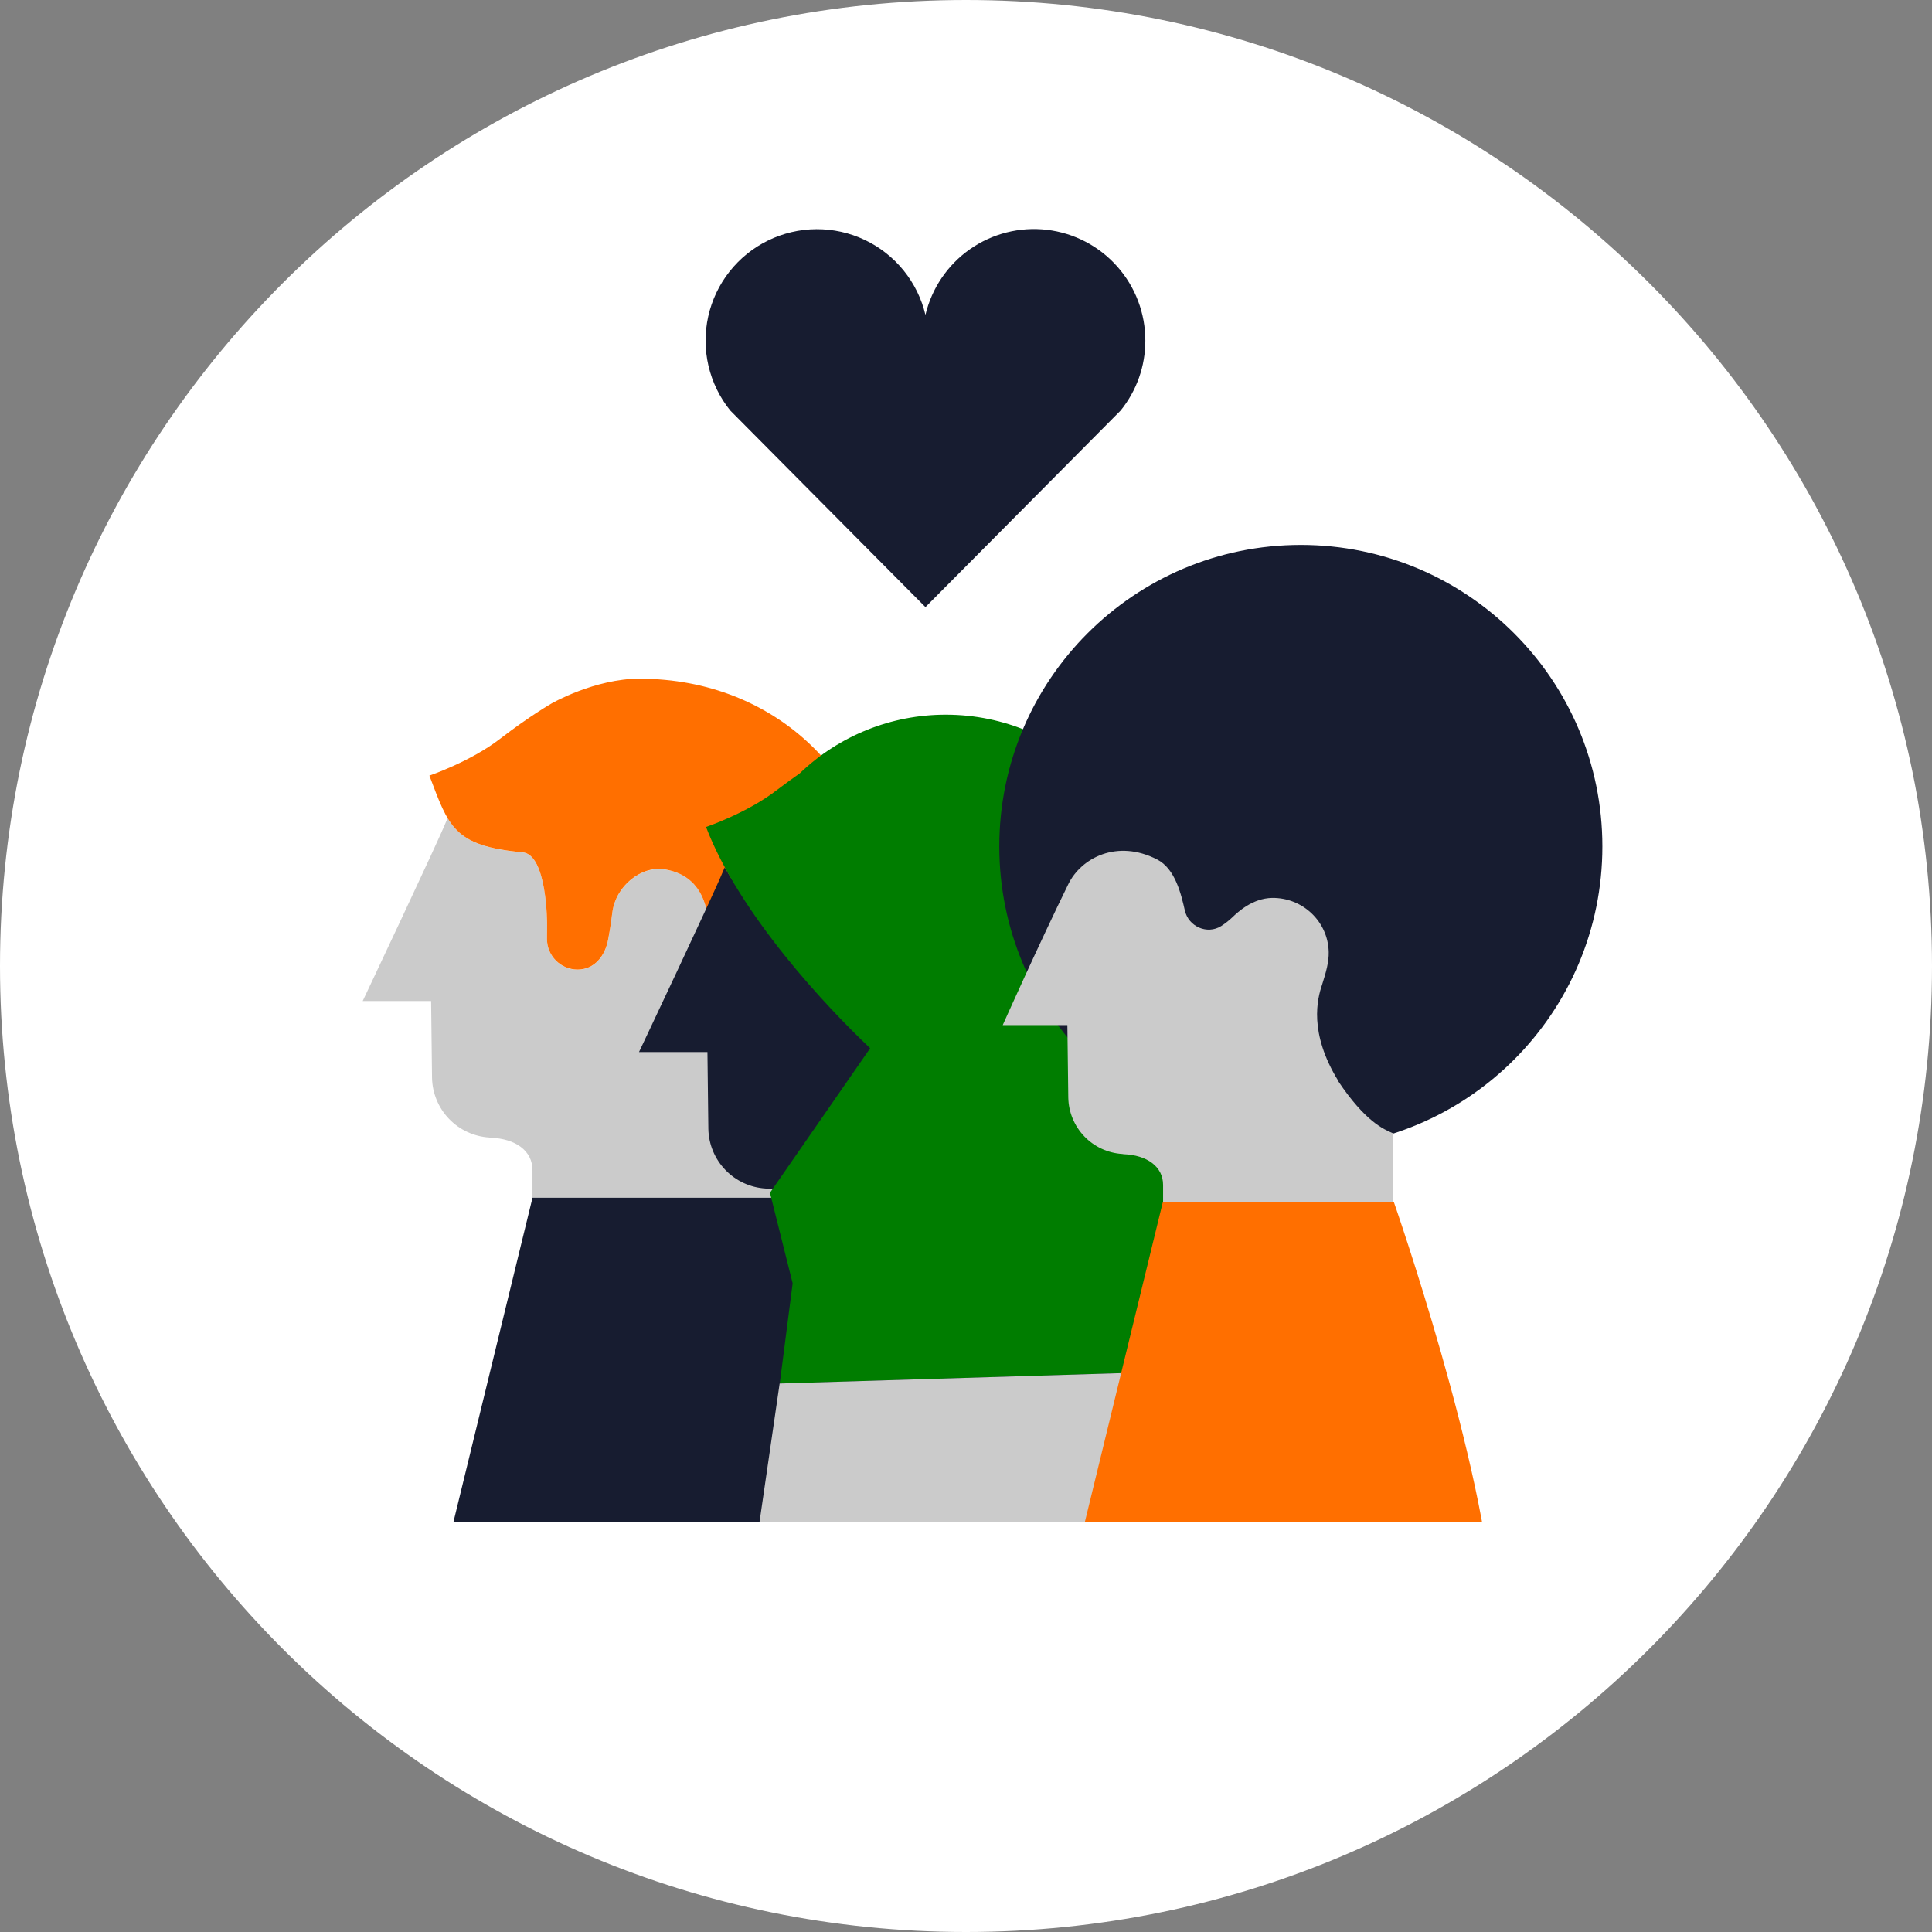
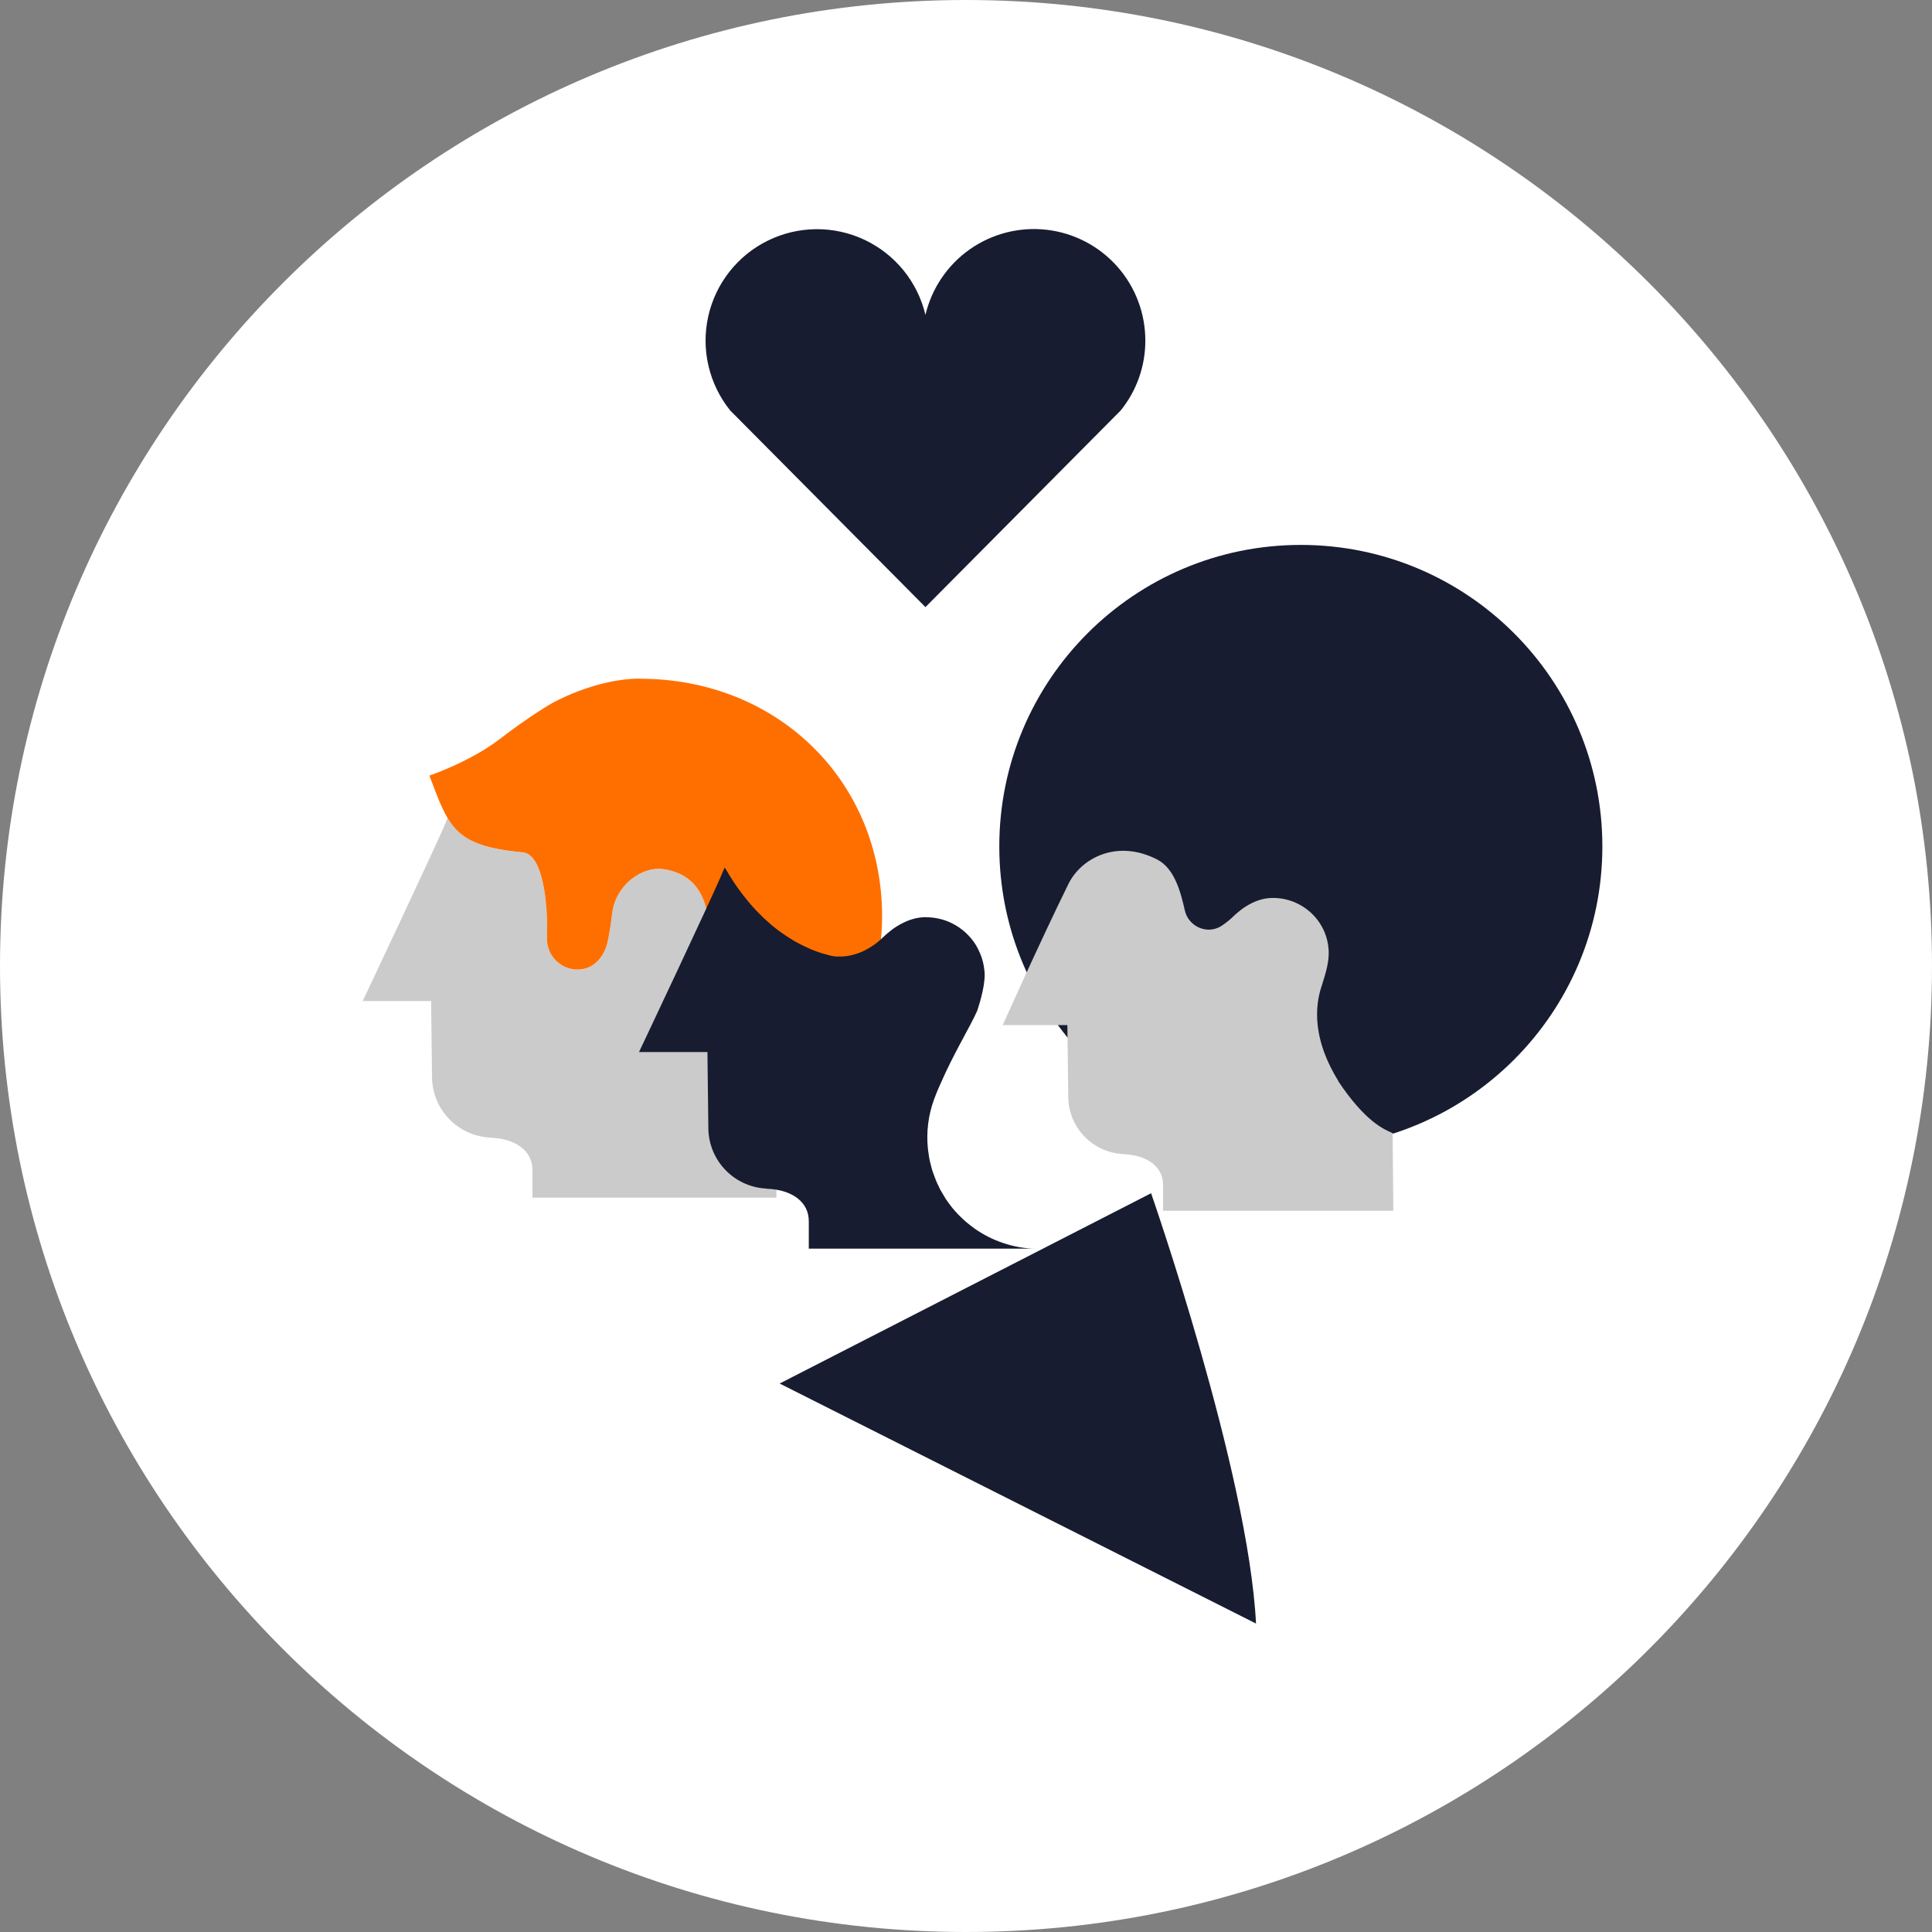
<svg xmlns="http://www.w3.org/2000/svg" width="124" height="124" viewBox="0 0 124 124" fill="none">
  <rect x="0" y="0" width="124" height="124" fill="#808080" stroke="none" />
  <path d="M62 124C96.242 124 124 96.242 124 62C124 27.758 96.242 0 62 0C27.758 0 0 27.758 0 62C0 96.242 27.758 124 62 124Z" fill="white" />
-   <path d="M34.183 76.851H49.84C49.84 76.851 56.087 94.771 56.575 104.469H27.448L34.183 76.851Z" fill="#171C30" />
  <path d="M49.626 71.499C49.545 71.467 49.465 71.43 49.389 71.388C49.374 71.388 49.359 71.374 49.352 71.366C49.278 71.329 49.204 71.285 49.123 71.241C48.98 71.158 48.842 71.066 48.709 70.967C48.687 70.952 48.665 70.937 48.642 70.923C48.483 70.805 48.331 70.679 48.184 70.546L48.044 70.405C48.007 70.368 47.97 70.339 47.933 70.302L47.911 70.279C47.785 70.154 47.652 70.013 47.511 69.866C46.996 69.29 46.524 68.677 46.099 68.032L45.952 67.773C45.545 67.092 45.22 66.365 44.983 65.607C44.854 65.182 44.76 64.747 44.702 64.306C44.687 64.164 44.674 64.021 44.665 63.878C44.658 63.737 44.658 63.604 44.658 63.478C44.658 63.353 44.658 63.227 44.673 63.109C44.687 62.991 44.695 62.872 44.702 62.769C44.753 62.34 44.852 61.919 44.998 61.512C45.279 60.625 45.486 59.952 45.456 59.272C45.375 57.616 44.621 56.064 42.558 55.79C41.206 55.606 39.52 56.818 39.298 58.592C39.151 59.768 39.136 59.723 39.04 60.27C38.862 61.342 38.16 62.237 37.073 62.237C36.815 62.237 36.559 62.186 36.32 62.087C36.082 61.988 35.865 61.844 35.682 61.661C35.5 61.478 35.355 61.261 35.256 61.023C35.158 60.784 35.107 60.528 35.107 60.27C35.107 60.108 35.114 59.531 35.114 59.39C35.114 59.25 35.114 54.859 33.54 54.711C30.642 54.445 29.511 53.817 28.727 52.508C28.698 52.567 28.676 52.626 28.653 52.686C28.128 54.001 23.279 64.247 23.279 64.247H27.67L27.729 69.185C27.751 70.166 28.139 71.102 28.818 71.81C29.497 72.518 30.417 72.945 31.396 73.007L31.499 73.022C33.074 73.081 34.183 73.85 34.175 75.114V76.866H49.833L49.788 71.581C49.736 71.558 49.685 71.536 49.626 71.507V71.499Z" fill="#CBCBCB" />
  <path d="M41.072 43.556C38.16 43.556 35.395 45.153 35.395 45.153C35.395 45.153 33.998 45.951 32.091 47.422C30.183 48.893 27.559 49.78 27.559 49.78C28.801 53.033 29.089 54.297 33.54 54.704C35.114 54.844 35.114 59.243 35.114 59.383C35.114 59.524 35.107 60.1 35.107 60.263C35.107 61.35 35.986 62.229 37.073 62.229C38.16 62.229 38.855 61.335 39.039 60.263C39.128 59.716 39.15 59.76 39.298 58.585C39.52 56.811 41.198 55.598 42.558 55.783C44.621 56.064 45.375 57.616 45.456 59.265C45.486 59.945 45.286 60.618 44.998 61.505C44.68 62.429 44.074 64.735 46.099 68.032C47.962 70.804 49.211 71.314 49.803 71.573C51.952 70.128 53.702 68.165 54.891 65.866C56.081 63.566 56.673 61.004 56.611 58.415C56.404 49.906 49.751 43.563 41.08 43.563L41.072 43.556Z" fill="#FF6F00" />
  <path d="M50.04 88.798L73.88 76.585C73.88 76.585 80.127 94.504 80.614 104.203M66.428 80.148C65.039 80.104 63.692 79.654 62.555 78.855C62.377 78.724 62.202 78.588 62.03 78.448C61.861 78.302 61.699 78.149 61.542 77.99C61.52 77.968 61.505 77.946 61.483 77.931C61.349 77.791 61.221 77.645 61.099 77.495C61.069 77.458 61.047 77.421 61.017 77.384C60.905 77.243 60.799 77.097 60.699 76.948C60.663 76.896 60.631 76.842 60.603 76.785C60.515 76.647 60.432 76.507 60.352 76.364C60.315 76.29 60.285 76.216 60.248 76.142C60.182 76.009 60.115 75.883 60.064 75.743C60.027 75.654 59.997 75.558 59.96 75.462C59.916 75.336 59.864 75.218 59.827 75.092C59.79 74.981 59.768 74.863 59.738 74.745C59.709 74.634 59.679 74.53 59.657 74.419C59.627 74.272 59.613 74.124 59.591 73.976C59.576 73.887 59.561 73.806 59.554 73.717C59.446 72.654 59.579 71.579 59.945 70.575C59.945 70.575 59.968 70.516 59.975 70.494C60.019 70.376 60.064 70.25 60.115 70.132C60.189 69.947 60.271 69.77 60.352 69.585C61.209 67.604 62.274 65.889 62.725 64.861C62.777 64.698 62.851 64.454 62.902 64.284C63.021 63.856 63.146 63.331 63.183 62.887C63.191 62.776 63.205 62.658 63.198 62.547C63.198 62.377 63.176 62.207 63.146 62.037C63.146 61.993 63.131 61.956 63.124 61.911C63.063 61.587 62.956 61.273 62.806 60.98C62.791 60.943 62.769 60.906 62.754 60.869C62.68 60.725 62.596 60.587 62.503 60.455C62.08 59.862 61.495 59.403 60.818 59.132C60.707 59.088 60.588 59.051 60.47 59.014C60.309 58.971 60.146 58.936 59.982 58.91C59.938 58.91 59.901 58.895 59.857 58.895C59.688 58.874 59.517 58.865 59.347 58.866C59.236 58.866 59.125 58.881 59.014 58.895C58.984 58.895 58.962 58.903 58.933 58.91C58.828 58.925 58.724 58.947 58.622 58.977C58.402 59.037 58.189 59.119 57.986 59.221C57.92 59.25 57.861 59.287 57.794 59.317C57.713 59.361 57.632 59.413 57.558 59.457L57.498 59.494C57.425 59.538 57.358 59.59 57.291 59.635C57.225 59.686 57.166 59.731 57.107 59.782L57.062 59.819C57.013 59.864 56.961 59.906 56.907 59.945C56.855 59.989 56.818 60.026 56.774 60.063L56.744 60.093C56.744 60.093 56.678 60.152 56.656 60.174C56.533 60.294 56.405 60.407 56.271 60.514C56.159 60.6 56.043 60.682 55.924 60.758C55.902 60.773 55.872 60.788 55.85 60.803C55.738 60.87 55.625 60.934 55.51 60.995C55.391 61.058 55.267 61.112 55.14 61.157C55.118 61.157 55.103 61.172 55.081 61.18C54.971 61.218 54.86 61.252 54.748 61.283C54.726 61.283 54.697 61.298 54.675 61.298C54.566 61.327 54.454 61.349 54.342 61.364C54.098 61.394 53.854 61.401 53.632 61.387H53.58L53.484 61.364H53.425L53.381 61.35L53.307 61.335L53.255 61.32L53.167 61.298C53.167 61.298 53.13 61.29 53.115 61.283C53.07 61.276 53.026 61.261 52.974 61.246C52.974 61.246 52.93 61.231 52.9 61.224C52.856 61.209 52.812 61.202 52.767 61.187C52.767 61.187 52.723 61.172 52.693 61.165L52.568 61.12C52.568 61.12 52.509 61.098 52.479 61.091C52.435 61.076 52.398 61.061 52.353 61.047C52.353 61.047 52.287 61.024 52.257 61.01L52.22 60.995C52.112 60.955 52.006 60.911 51.902 60.862L51.873 60.847C51.873 60.847 51.799 60.817 51.762 60.795C51.71 60.773 51.658 60.743 51.599 60.721C51.599 60.721 51.533 60.692 51.496 60.669L51.407 60.625C51.289 60.566 51.163 60.492 51.03 60.426C51.001 60.411 50.971 60.389 50.941 60.374C50.867 60.329 50.794 60.285 50.72 60.233C50.697 60.219 50.675 60.204 50.646 60.189C50.498 60.1 50.357 59.997 50.202 59.893C50.143 59.849 50.084 59.812 50.025 59.768C49.943 59.708 49.862 59.642 49.773 59.575C49.751 59.553 49.729 59.538 49.699 59.516C49.654 59.477 49.607 59.44 49.559 59.405C49.493 59.354 49.433 59.295 49.367 59.235C49.276 59.158 49.188 59.08 49.101 58.999C49.057 58.962 49.015 58.922 48.975 58.881L48.731 58.637L48.591 58.496C48.546 58.452 48.509 58.407 48.465 58.363C48.465 58.363 48.406 58.297 48.376 58.267C48.172 58.043 47.977 57.811 47.792 57.572C47.733 57.491 47.667 57.417 47.607 57.336C47.563 57.269 47.511 57.21 47.467 57.143L47.4 57.055C47.312 56.936 47.23 56.811 47.142 56.685C47.112 56.641 47.083 56.589 47.046 56.537C46.903 56.323 46.767 56.103 46.639 55.879C46.617 55.835 46.587 55.798 46.565 55.761C46.565 55.761 46.528 55.702 46.513 55.672C46.468 55.767 46.426 55.863 46.388 55.961C45.863 57.276 41.013 67.522 41.013 67.522H45.405L45.464 72.46C45.485 73.441 45.873 74.377 46.552 75.085C47.231 75.793 48.151 76.22 49.13 76.282L49.234 76.297C50.808 76.356 51.917 77.125 51.91 78.389V80.141H66.399L66.428 80.148Z" fill="#171C30" />
-   <path d="M77.228 87.97C77.228 87.97 74.286 59.716 74.286 59.45C74.286 51.946 68.202 45.87 60.706 45.87C57.213 45.866 53.853 47.214 51.333 49.633C50.889 49.943 50.394 50.305 49.847 50.719C47.939 52.19 45.315 53.077 45.315 53.077C47.474 58.725 53.092 64.669 55.849 67.278L49.418 76.556L50.874 82.366L50.046 88.798L77.236 87.97H77.228Z" fill="#007D00" />
-   <path d="M50.039 88.797L47.762 104.469H80.755L77.229 87.97L50.039 88.797Z" fill="#CBCBCB" />
  <path d="M83.49 73.68C94.179 73.68 102.843 65.015 102.843 54.327C102.843 43.638 94.179 34.974 83.49 34.974C72.801 34.974 64.137 43.638 64.137 54.327C64.137 65.015 72.801 73.68 83.49 73.68Z" fill="#171C30" />
  <path d="M85.892 69.37C83.978 66.266 84.554 64.085 84.85 63.212C85.116 62.377 85.294 61.741 85.279 61.098C85.235 59.139 83.601 57.602 81.642 57.631C80.37 57.653 79.417 58.57 79.114 58.858C78.889 59.073 78.644 59.266 78.382 59.435C77.48 60.004 76.282 59.472 76.046 58.437C75.809 57.402 75.432 55.754 74.264 55.162C71.699 53.846 69.393 55.066 68.572 56.737C66.694 60.559 64.358 65.792 64.358 65.792H68.506L68.565 70.457C68.585 71.382 68.952 72.266 69.593 72.934C70.233 73.602 71.101 74.005 72.024 74.064L72.12 74.079C73.606 74.138 74.649 74.863 74.649 76.053V77.709H89.426L89.382 72.726C88.82 72.483 87.637 72.002 85.885 69.385L85.892 69.37Z" fill="#CBCBCB" />
-   <path d="M74.634 77.177H89.47C89.47 77.177 95.392 94.157 95.85 103.353H68.247L74.626 77.177H74.634Z" fill="#FF6F00" />
-   <path d="M99.561 97.668H21.948V108.239H99.561V97.668Z" fill="white" />
  <path d="M73.51 21.867C73.513 20.112 72.872 18.417 71.707 17.105C70.541 15.792 68.934 14.954 67.192 14.749C65.448 14.545 63.691 14.989 62.254 15.995C60.817 17.003 59.8 18.503 59.397 20.211C59.149 19.167 58.67 18.191 57.994 17.358C57.318 16.524 56.463 15.853 55.493 15.394C54.523 14.936 53.461 14.702 52.388 14.709C51.315 14.717 50.257 14.966 49.293 15.438C48.329 15.909 47.483 16.592 46.819 17.436C46.155 18.279 45.689 19.261 45.456 20.308C45.223 21.356 45.229 22.443 45.473 23.488C45.718 24.533 46.194 25.51 46.867 26.346L59.397 38.965L71.928 26.346C72.953 25.078 73.512 23.497 73.51 21.867Z" fill="#171C30" />
</svg>